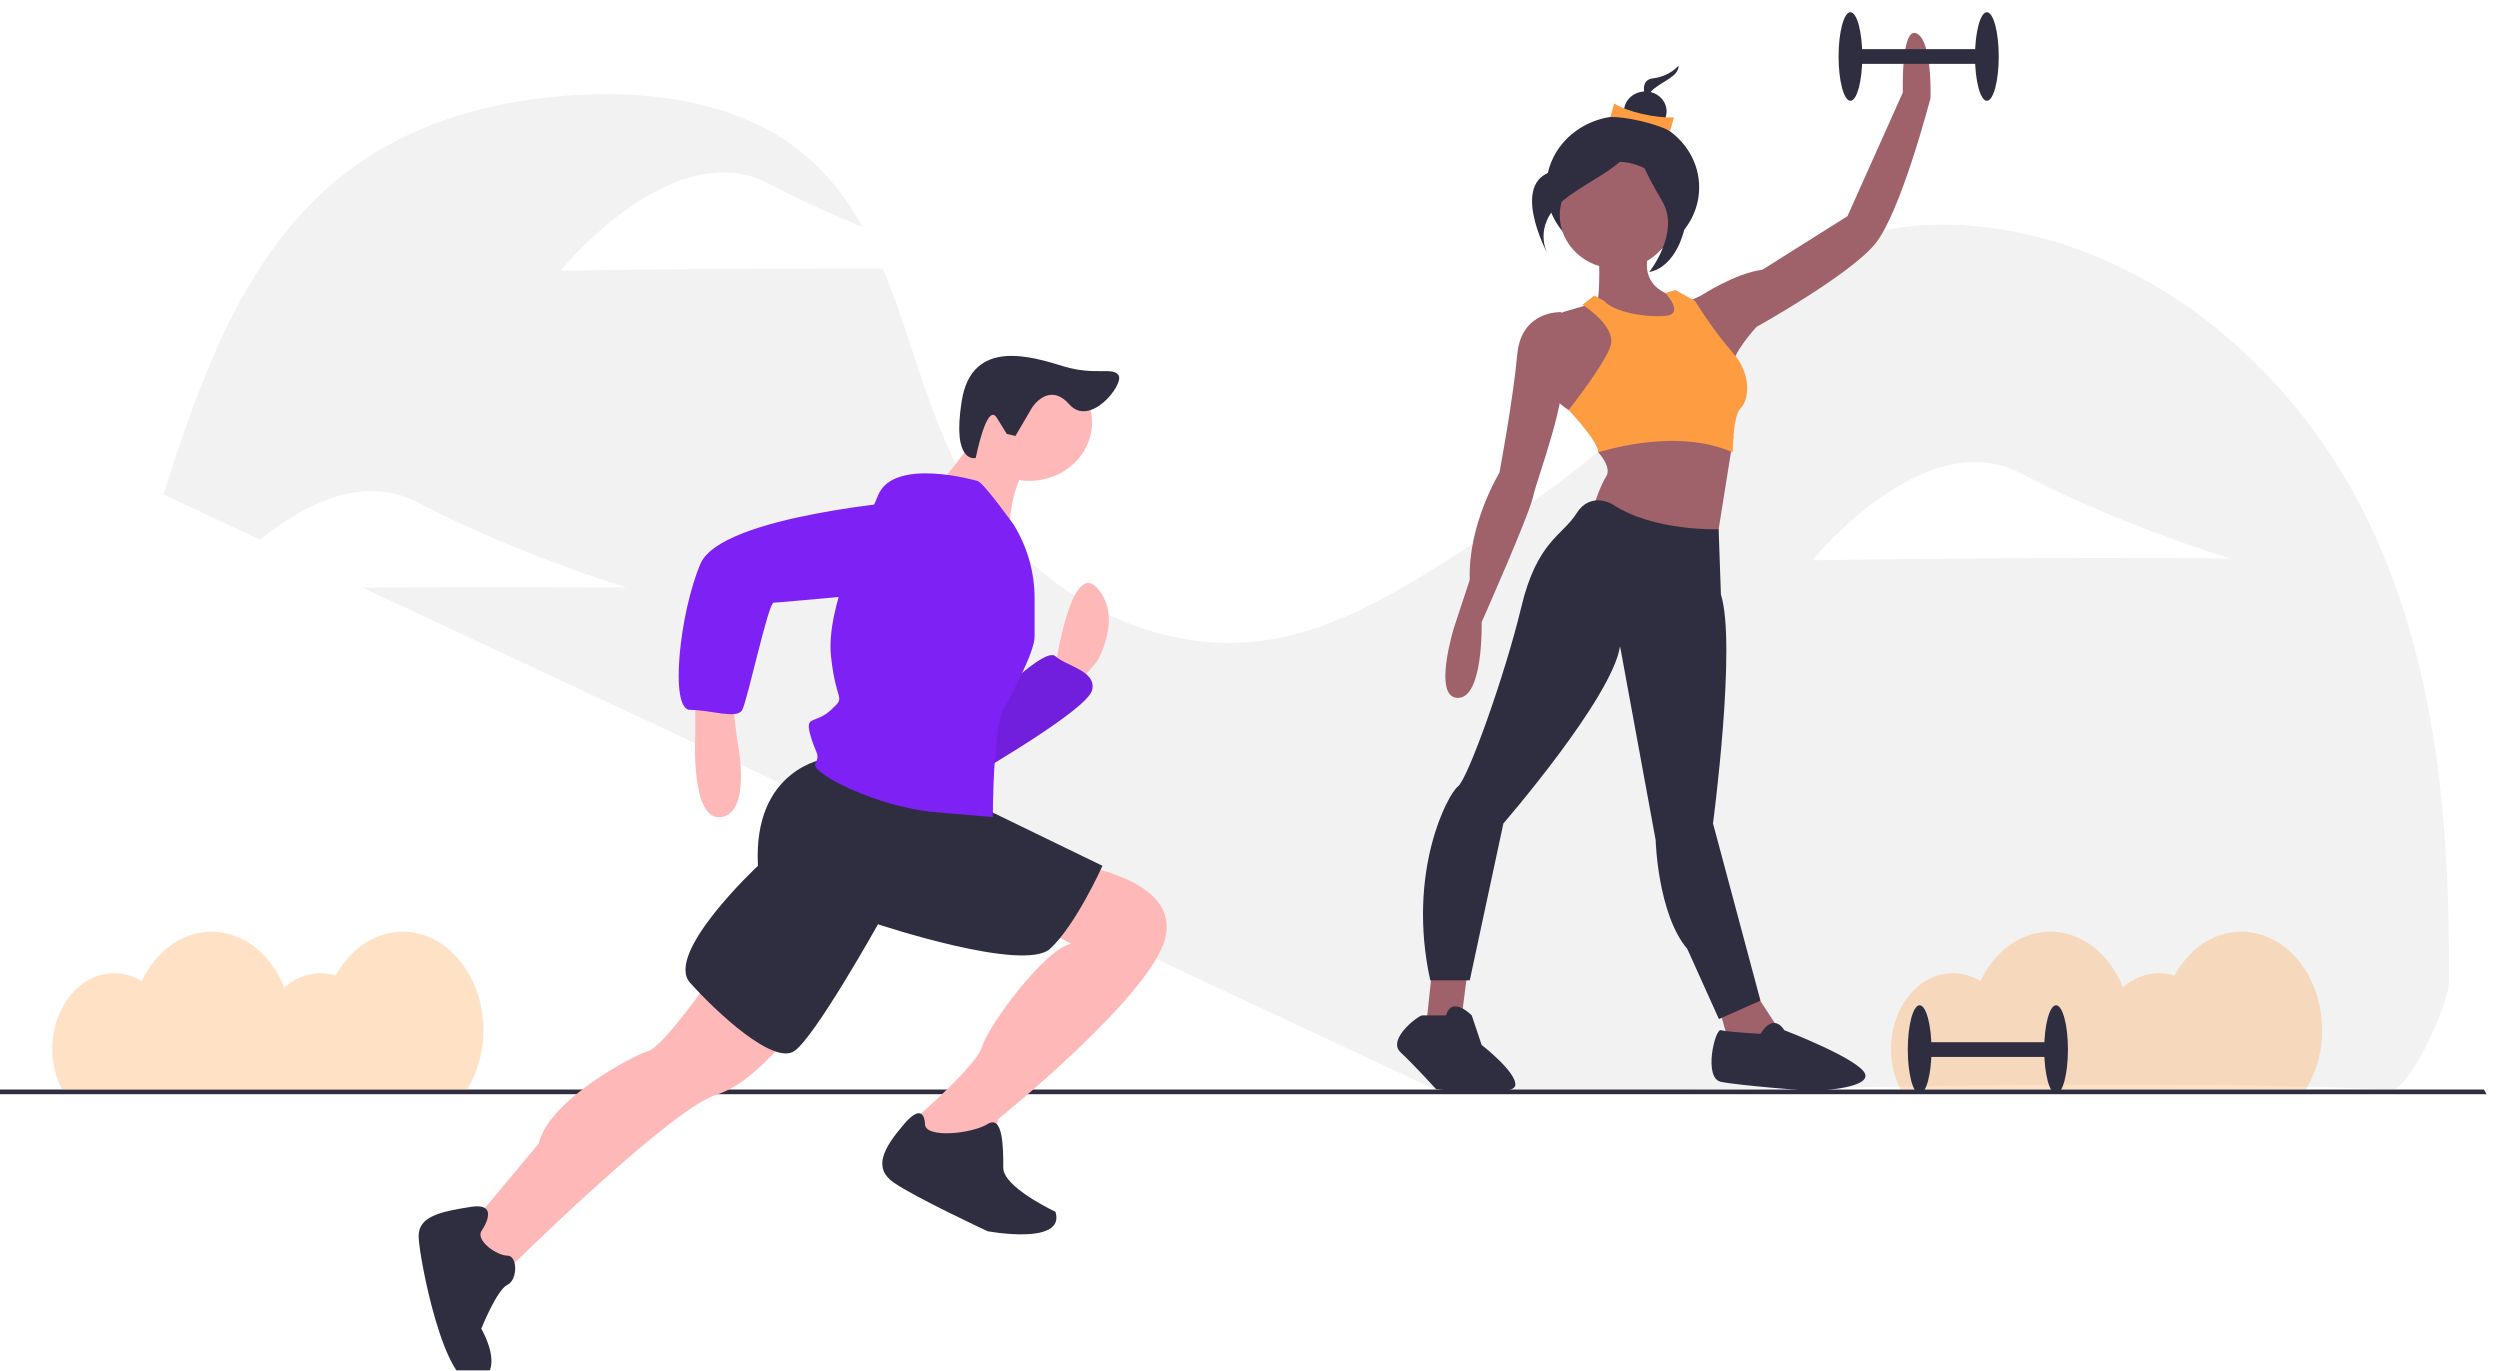
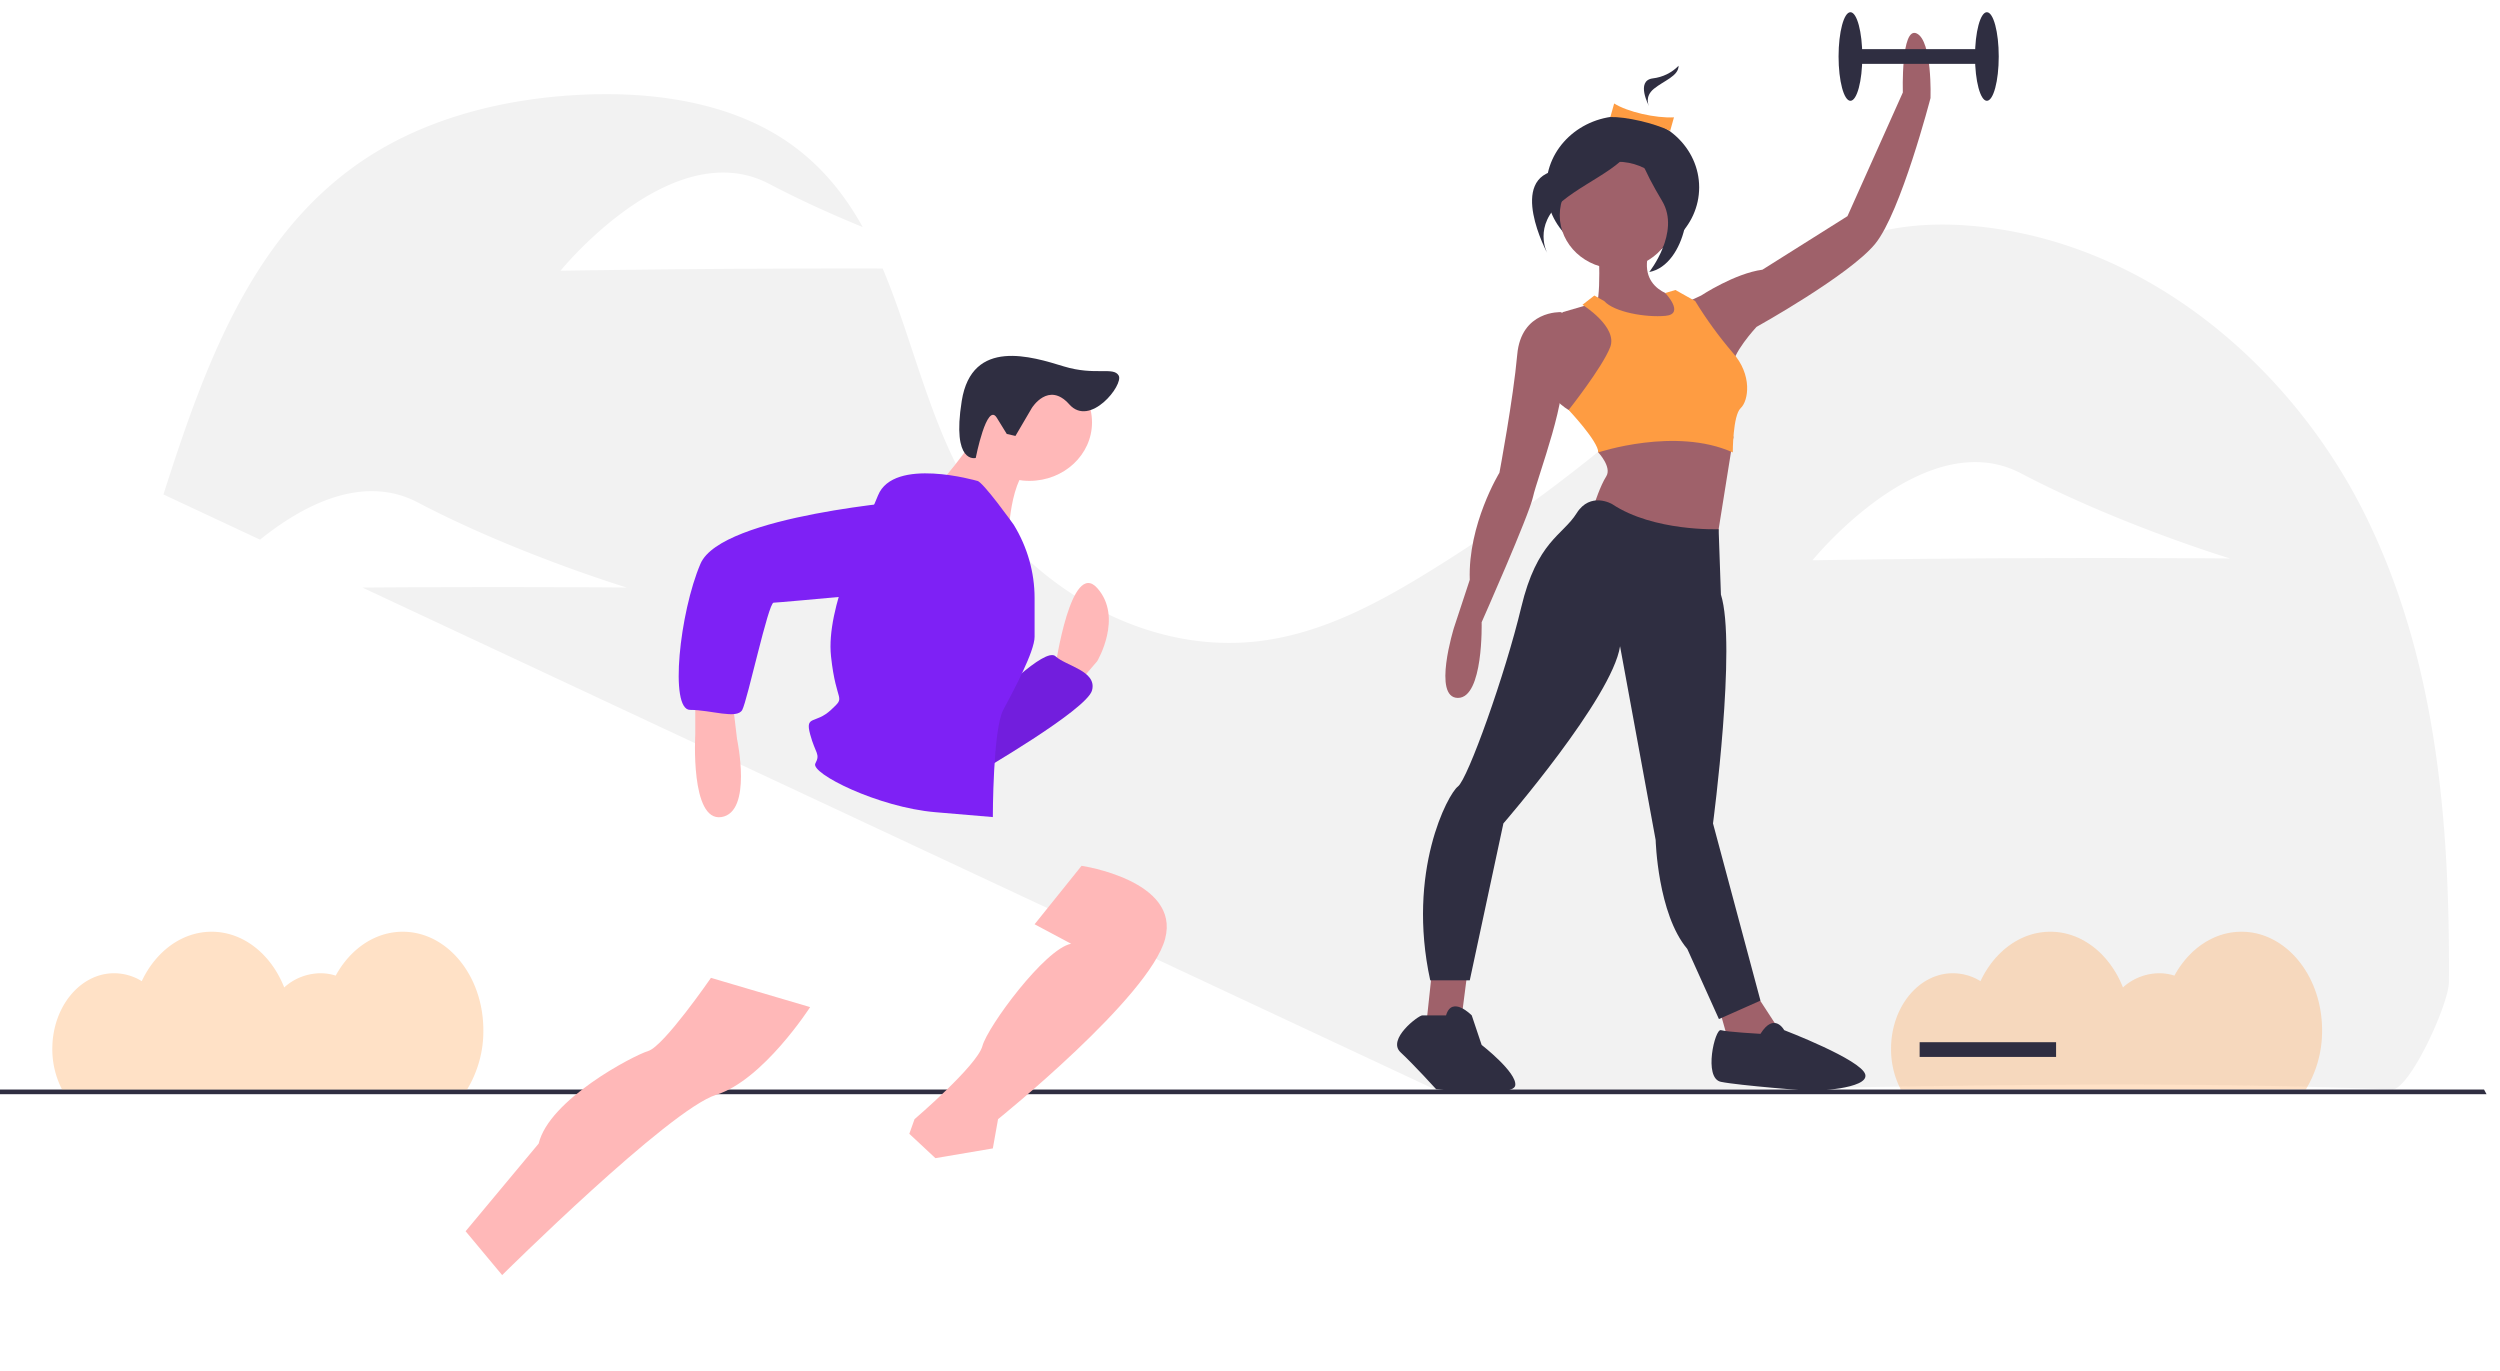
<svg xmlns="http://www.w3.org/2000/svg" width="819" height="449" fill="none">
  <g filter="url(#filter0_d)">
    <path d="M774.834 164.679C751.4 117.361 705.54 76.995 650.139 70.416c-14.648-1.74-29.942-1.041-43.532 4.347-17.841 7.074-30.988 21.352-44.277 34.523-28.136 27.879-59.621 52.637-93.832 73.785-16.885 10.435-34.996 20.17-55.044 22.84-40.195 5.353-79.953-20.233-98.284-54.049-11.451-21.124-16.742-45.925-25.999-67.897a6138.311 6138.311 0 00-37.028.044c-37.772.162-68.516.683-68.516.683s36.545-45.184 68.379-28.444c10.174 5.35 20.829 10.124 30.622 14.146-5.563-9.99-12.581-18.977-22.234-26.203-19.036-14.248-44.817-18.245-69.19-17.184-25.594 1.114-51.423 7.51-72.22 21.48C81.935 73.37 66.636 117.17 53.541 157.983l31.651 14.811c13.577-10.956 33.429-21.793 51.728-12.171 31.834 16.741 68.404 27.856 68.404 27.856s-30.495-.258-68.267-.095c-6.344.027-12.482.065-18.317.108l351.401 164.434c115.903 1.523 203.293-4.327 313.427 0 5.744.225 18.663-27.879 18.706-35.275.304-52.128-4.006-105.655-27.44-152.973zm-112.542 14.182a6060.99 6060.99 0 00-68.516.684s36.545-45.185 68.379-28.444c31.835 16.74 68.404 27.855 68.404 27.855s-30.495-.257-68.267-.095z" fill="#F2F2F2" />
    <path opacity=".3" d="M760.714 333.499c0-17.819-11.819-32.264-26.399-32.264-9.164 0-17.235 5.708-21.969 14.372a16.832 16.832 0 00-5.045-.774c-4.436.07-8.672 1.739-11.82 4.658-4.267-10.803-13.315-18.256-23.788-18.256-9.792 0-18.332 6.52-22.889 16.197-2.674-1.675-5.816-2.579-9.036-2.599-11.189 0-20.26 11.086-20.26 24.761a28.757 28.757 0 003.192 13.333h132.69c3.558-5.933 5.393-12.63 5.324-19.428z" fill="#FE9C42" />
    <path d="M814.584 354.45H0v-1.523h813.768l.816 1.523z" fill="#2F2E41" />
    <path d="M345.774 214.19s5.13-35.118 13.68-25.54c8.551 9.577 0 23.943 0 23.943l-6.84 7.982-6.84-4.789v-1.596z" fill="#FFB8B8" />
    <path d="M325.252 225.363s17.101-17.558 20.522-14.366c3.42 3.193 13.68 4.789 11.97 11.174-1.71 6.385-37.622 27.136-37.622 27.136l5.13-23.944z" fill="#7E21F5" />
    <path opacity=".1" d="M325.252 225.363s17.101-17.558 20.522-14.366c3.42 3.193 13.68 4.789 11.97 11.174-1.71 6.385-37.622 27.136-37.622 27.136l5.13-23.944z" fill="#000" />
    <path d="M227.776 223.767v12.77s-1.71 28.732 8.551 27.136 5.13-25.54 5.13-25.54l-1.71-14.366h-11.971zM232.907 316.349s-15.391 22.347-20.521 23.944c-5.131 1.596-32.492 15.962-35.913 30.328l-23.941 28.733 11.971 14.366s54.723-54.272 70.114-59.061c15.391-4.789 30.782-28.732 30.782-28.732l-32.492-9.578zM354.324 279.636s32.492 4.788 27.362 23.943c-5.131 19.155-54.724 59.061-54.724 59.061l-1.71 9.578-18.811 3.192-8.55-7.981 1.71-4.789s20.521-17.559 22.231-23.944c1.71-6.384 20.521-31.924 29.072-33.521l-11.971-6.385 15.391-19.154z" fill="#FFB8B8" />
-     <path d="M157.662 399.354s6.841-9.578-3.42-7.982c-10.261 1.597-17.101 3.193-17.101 9.578s8.55 51.079 18.811 47.887c10.261-3.193 1.71-17.559 1.71-17.559s5.13-12.77 8.551-14.366c3.42-1.596 3.42-9.577 0-9.577-3.421 0-10.261-4.789-8.551-7.981zM303.021 364.236s0-7.981-6.84 0c-6.841 7.982-10.261 14.367-3.421 19.155 6.841 4.789 30.782 15.963 30.782 15.963s25.652 4.788 22.232-6.385c0 0-17.101-7.981-17.101-14.366s-.001-17.559-5.131-14.367c-5.13 3.193-20.521 4.789-20.521 0zM270.529 244.518s-23.941 3.193-22.231 35.118c0 0-30.782 28.732-22.232 38.309 8.551 9.578 27.362 27.136 34.202 22.348 6.841-4.789 27.362-41.503 27.362-41.503s47.883 15.963 56.433 7.982c8.551-7.982 17.101-27.136 17.101-27.136l-42.752-20.752-47.883-14.366z" fill="#2F2E41" />
    <path d="M337.223 153.533c11.334 0 20.521-8.576 20.521-19.155s-9.187-19.155-20.521-19.155c-11.334 0-20.521 8.576-20.521 19.155s9.187 19.155 20.521 19.155z" fill="#FFB8B8" />
    <path d="M321.832 135.974s-11.971 17.559-15.391 19.155 23.942 17.559 23.942 17.559 0-20.752 8.55-25.54l-17.101-11.174z" fill="#FFB8B8" />
    <path d="M320.122 153.533s-27.362-7.982-32.492 4.788c-5.13 12.77-17.101 36.714-15.391 52.676 1.71 15.963 5.13 12.77 0 17.559-5.13 4.789-8.55 1.596-6.84 7.981 1.71 6.385 3.42 6.385 1.71 9.578-1.71 3.192 20.521 14.366 39.332 15.962l18.811 1.596s0-28.732 3.421-35.117c3.42-6.385 10.26-19.155 10.26-23.944v-12.67c0-8.434-2.358-16.721-6.84-24.043 0 0-10.261-14.366-11.971-14.366z" fill="#7E21F5" />
    <path d="M299.601 159.918s-63.274 4.788-70.114 20.751c-6.841 15.962-10.261 47.887-3.421 47.887 6.841 0 15.391 3.192 17.101 0 1.71-3.193 8.551-35.117 10.261-35.117 1.71 0 53.013-4.789 53.013-4.789s22.231-25.54-6.84-28.732z" fill="#7E21F5" />
    <path d="M338.048 129.629s5.445-8.834 12.252-1.161 17.881-6.427 16.181-9.436c-1.7-3.008-7.703.136-17.991-3.004-10.288-3.139-30.106-9.534-33.425 11.327-3.319 20.862 4.586 18.675 4.586 18.675s3.623-18.486 6.898-13.176l3.275 5.31 2.84.652 5.384-9.187zM531.609 80.75c13.828 0 25.037-10.464 25.037-23.37 0-12.908-11.209-23.37-25.037-23.37-13.827 0-25.037 10.462-25.037 23.37 0 12.906 11.21 23.37 25.037 23.37z" fill="#2F2E41" />
    <path d="M523.606 74.677s1.296 21.768-1.296 21.768c-2.591 0 16.196 10.28 16.196 10.28l11.66-6.047v-7.256s-15.547-1.814-9.069-17.536c6.478-15.721-17.491-1.209-17.491-1.209zM469.19 313.523l-1.944 18.14 6.479 1.814 5.182-4.837 1.943-15.117h-11.66zM562.474 323.803l3.239 11.488 9.069 5.442 9.718-4.837-11.013-16.931-11.013 4.838z" fill="#9F616A" />
    <path d="M529.76 84.05c10.376 0 18.787-7.851 18.787-17.536 0-9.685-8.411-17.535-18.787-17.535-10.375 0-18.786 7.85-18.786 17.535s8.411 17.535 18.786 17.535zM518.424 132.121l-4.535-1.814s-7.774-4.233-8.422-12.698c-.647-8.465 6.478-19.35 6.478-19.35l10.365-3.023 12.178 9.252.131 14.935-16.195 12.698z" fill="#9F616A" />
    <path d="M513.889 99.469l-2.591-1.21s-12.957-.604-14.252 13.908c-1.296 14.512-5.83 38.699-5.83 38.699s-10.365 16.931-9.717 35.071l-5.183 15.721s-7.126 22.978 1.296 22.978c8.421 0 7.773-24.792 7.773-24.792s15.548-35.071 16.843-41.117c1.296-6.047 12.309-34.467 9.07-42.328-3.239-7.86 2.591-16.93 2.591-16.93zM523.606 137.563v6.652s4.535 4.837 2.591 7.86c-1.943 3.024-3.887 9.07-3.887 9.07l9.07 13.303 30.447 2.419 6.054-37.865-44.275-1.439zM552.109 95.236l5.183-2.419s11.013-7.256 20.082-8.465l27.856-17.536 18.138-40.513s-.648-21.768 4.535-19.35c5.182 2.42 4.534 21.164 4.534 21.164s-9.717 37.49-18.138 47.77c-8.422 10.279-38.869 27.21-38.869 27.21s-8.421 9.07-7.773 13.303c.648 4.232-15.548-21.164-15.548-21.164z" fill="#9F616A" />
    <path d="M528.141 161.145s-7.126-4.232-11.661 3.024c-4.535 7.256-12.956 9.07-18.138 30.838-5.183 21.768-17.491 56.235-20.73 58.653-3.239 2.419-16.843 27.815-9.069 63.491h12.956l11.012-51.397s35.63-41.118 38.221-58.049l11.66 63.491s.648 24.187 10.365 35.675l10.365 22.978 13.604-6.047-15.547-58.048s7.773-58.654 2.591-74.98l-.745-21.404s-21.281.845-34.884-8.225zM473.725 328.64h-7.774c-1.295 0-11.66 7.861-7.126 12.093 4.535 4.233 11.661 12.094 11.661 12.094s25.264 2.999 25.912-1.234c.648-4.232-11.013-13.278-11.013-13.278l-3.239-9.675s-6.478-6.652-8.421 0zM576.726 334.687s-11.013-.605-12.956-1.21c-1.944-.604-5.83 15.722 0 16.931 5.83 1.209 29.799 3.023 29.799 3.023s18.786-.604 17.491-5.442c-1.296-4.837-26.56-14.512-26.56-14.512s-3.239-6.047-7.774 1.21z" fill="#2F2E41" />
    <path d="M525.549 94.631l-3.239-1.814-3.887 3.024s11.661 7.256 9.07 13.907c-2.591 6.652-13.604 20.559-13.604 20.559s9.717 10.279 9.717 13.907c0 0 25.264-8.465 44.051 0 0 0 0-12.093 2.591-14.512 2.591-2.418 3.887-10.884-2.591-18.14-4.564-5.339-8.679-11-12.309-16.93l-6.478-3.629-3.336.988s6.575 6.873.097 7.478c-6.478.604-16.843-1.21-20.082-4.838z" fill="#FE9C42" />
    <path d="M549.908 17.535c-2.202 2.294-5.216 3.767-8.489 4.15-5.659.756-1.213 9.056-1.213 9.056s-1.617-3.018 1.617-5.66c3.234-2.64 8.085-4.15 8.085-7.546z" fill="#2F2E41" />
-     <path d="M538.997 38.99c3.854 0 6.977-2.916 6.977-6.513s-3.123-6.513-6.977-6.513-6.978 2.916-6.978 6.513 3.124 6.513 6.978 6.513z" fill="#2F2E41" />
    <path d="M547.143 38.89c-5.39-2.628-14.664-4.695-19.591-4.547l1.247-4.448c4.362 2.766 13.586 4.872 19.59 4.547l-1.246 4.448z" fill="#FE9C42" />
    <path d="M536.006 39.282s-8.494 10.194-25.482 12.459c-16.989 2.265-3.641 27.184-3.641 27.184s-4.854-9.061 4.854-16.99c9.708-7.929 24.269-12.46 24.269-22.654z" fill="#2F2E41" />
    <path d="M536.654 38.677s4.854 15.857 12.135 18.123c7.281 2.265 3.64 26.05-8.494 28.316 0 0 10.314-13.025 4.247-23.22-6.067-10.194-9.708-18.122-7.888-23.22zM650.9 12.093h-44.699v4.838H650.9v-4.838z" fill="#2F2E41" />
    <path d="M650.9 29.024c2.147 0 3.887-6.497 3.887-14.512S653.047 0 650.9 0c-2.147 0-3.887 6.497-3.887 14.512s1.74 14.512 3.887 14.512zM606.201 29.024c2.147 0 3.887-6.497 3.887-14.512S608.348 0 606.201 0c-2.146 0-3.887 6.497-3.887 14.512s1.741 14.512 3.887 14.512zM673.573 337.419h-44.699v4.838h44.699v-4.838z" fill="#2F2E41" />
-     <path d="M673.573 354.35c2.147 0 3.887-6.497 3.887-14.512s-1.74-14.512-3.887-14.512c-2.147 0-3.887 6.497-3.887 14.512s1.74 14.512 3.887 14.512zM628.874 354.35c2.147 0 3.887-6.497 3.887-14.512s-1.74-14.512-3.887-14.512c-2.146 0-3.886 6.497-3.886 14.512s1.74 14.512 3.886 14.512z" fill="#2F2E41" />
    <path opacity=".3" d="M158.346 333.499c0-17.819-11.819-32.264-26.399-32.264-9.164 0-17.235 5.708-21.968 14.372a16.842 16.842 0 00-5.045-.774c-4.437.07-8.673 1.739-11.821 4.658-4.267-10.803-13.315-18.256-23.788-18.256-9.792 0-18.332 6.52-22.89 16.197-2.673-1.675-5.815-2.579-9.035-2.599-11.189 0-20.26 11.086-20.26 24.761a28.746 28.746 0 003.192 13.333h132.69c3.558-5.933 5.393-12.63 5.324-19.428z" fill="#FE9C42" />
  </g>
  <defs>
    <filter id="filter0_d" x="-4" y="0" width="822.584" height="457" filterUnits="userSpaceOnUse" color-interpolation-filters="sRGB">
      <feFlood flood-opacity="0" result="BackgroundImageFix" />
      <feColorMatrix in="SourceAlpha" values="0 0 0 0 0 0 0 0 0 0 0 0 0 0 0 0 0 0 127 0" />
      <feOffset dy="4" />
      <feGaussianBlur stdDeviation="2" />
      <feColorMatrix values="0 0 0 0 0 0 0 0 0 0 0 0 0 0 0 0 0 0 0.25 0" />
      <feBlend in2="BackgroundImageFix" result="effect1_dropShadow" />
      <feBlend in="SourceGraphic" in2="effect1_dropShadow" result="shape" />
    </filter>
  </defs>
</svg>